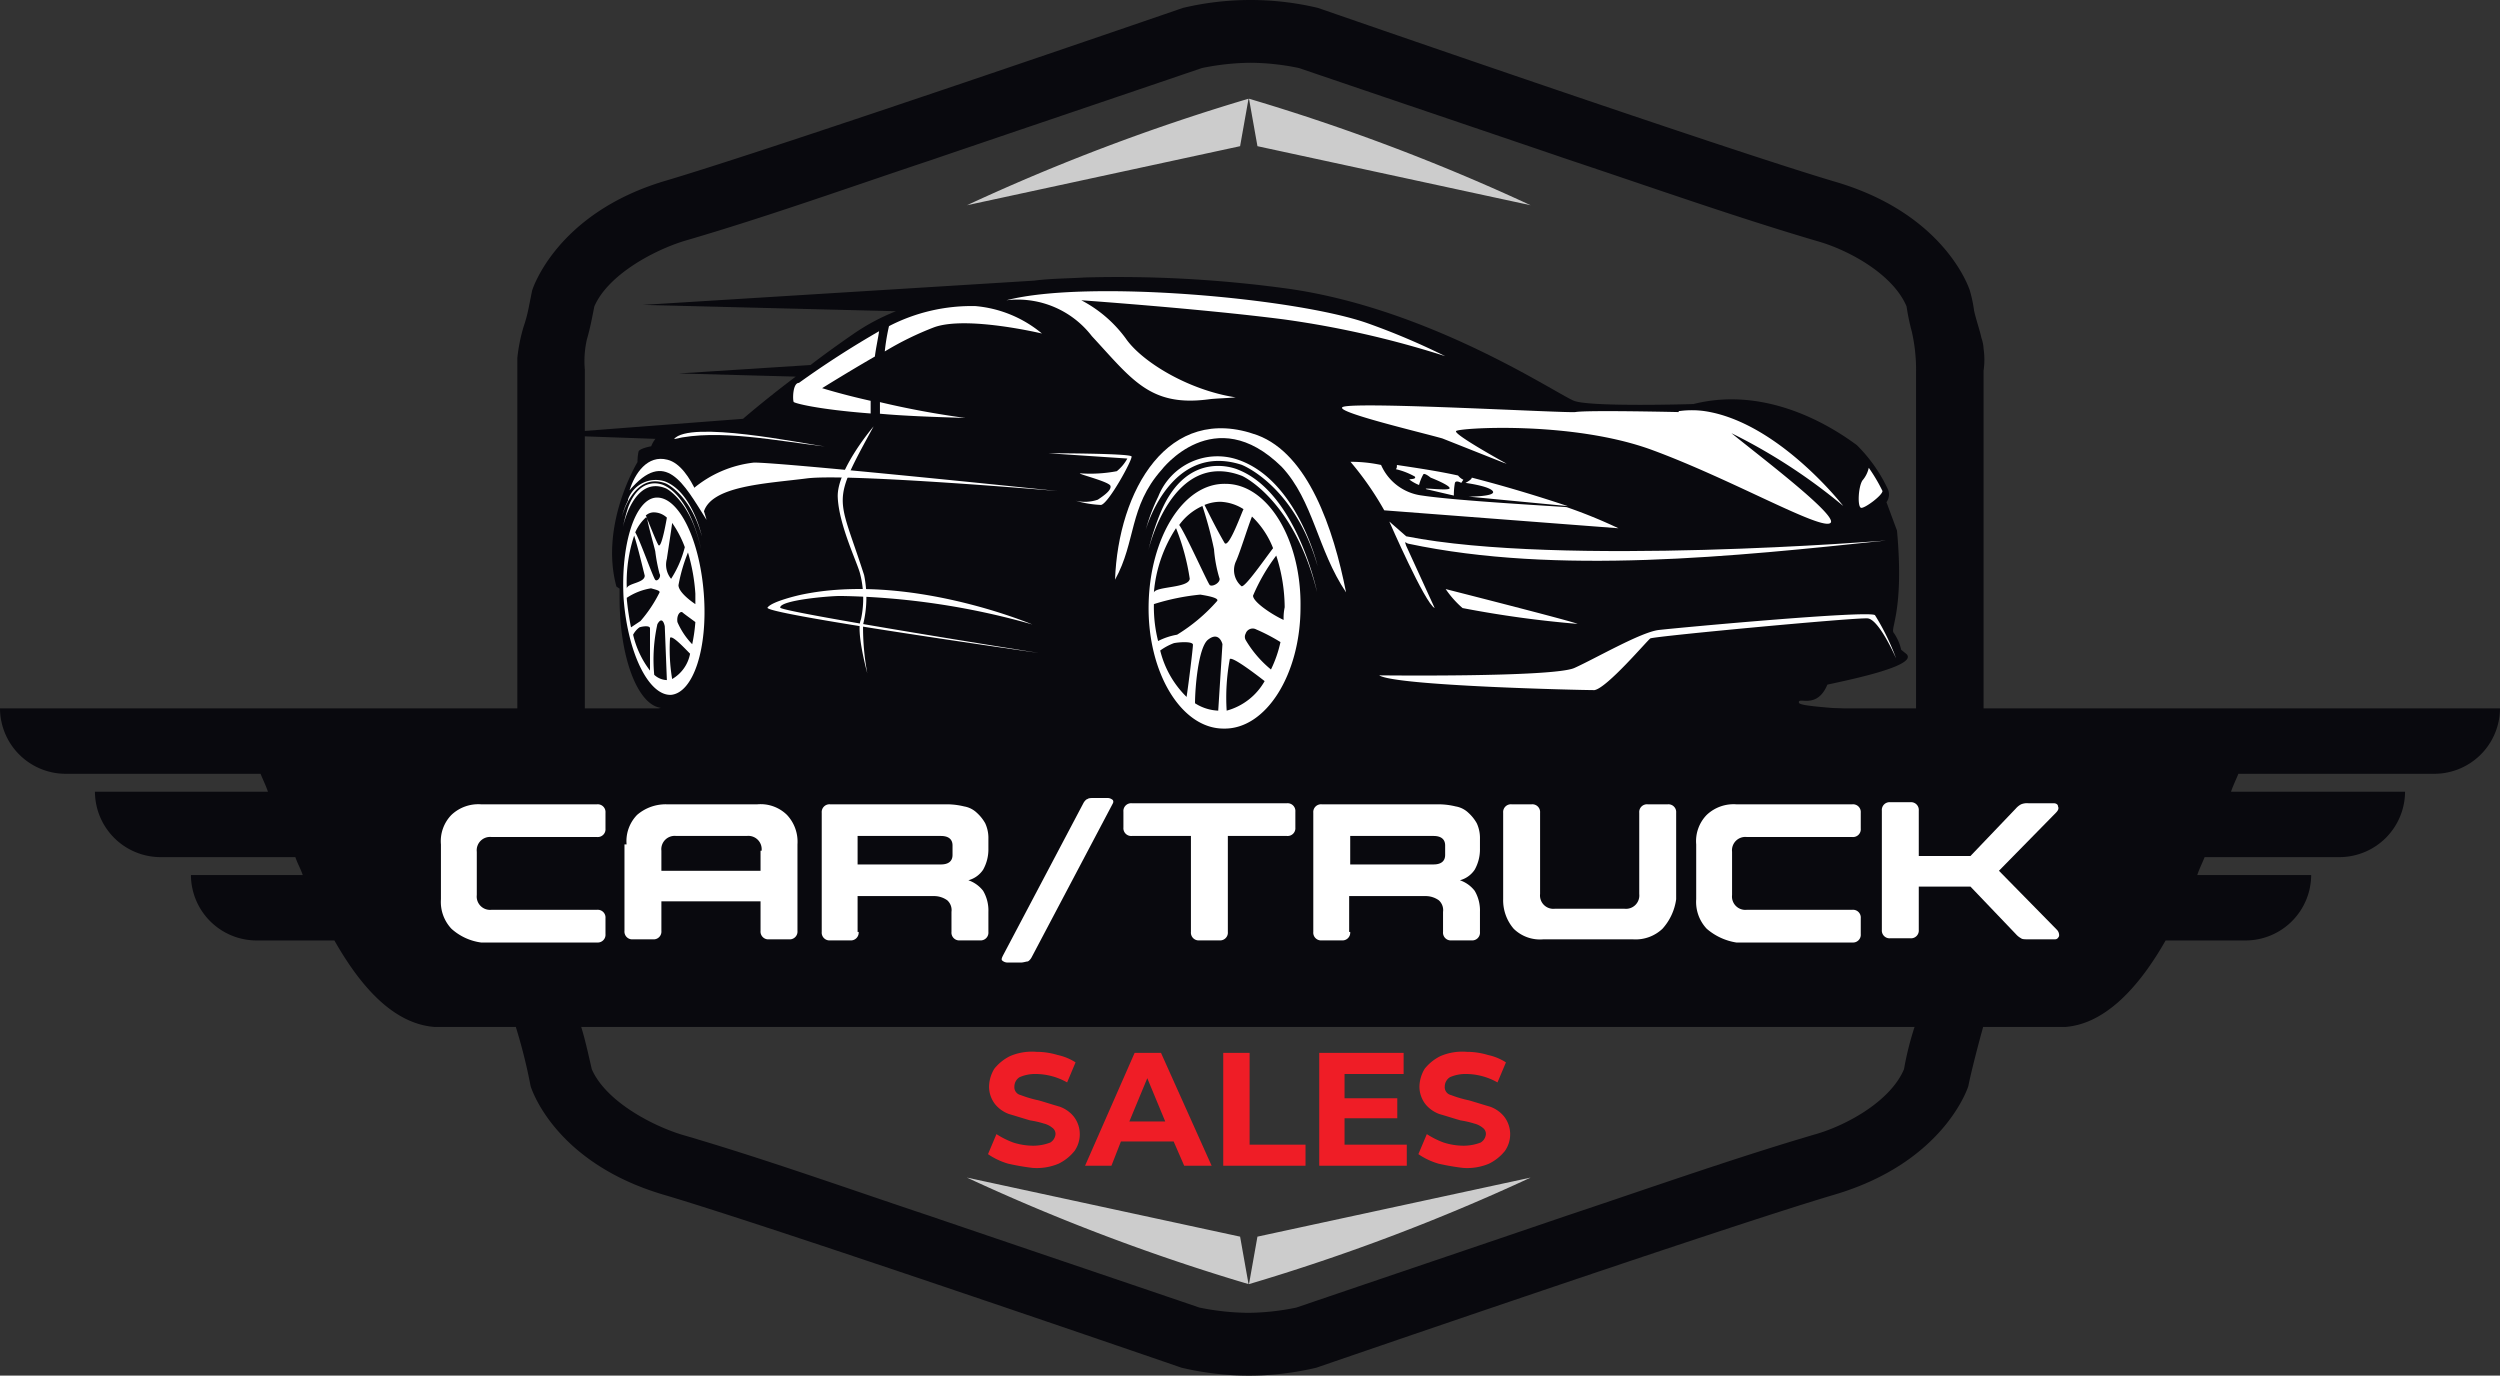
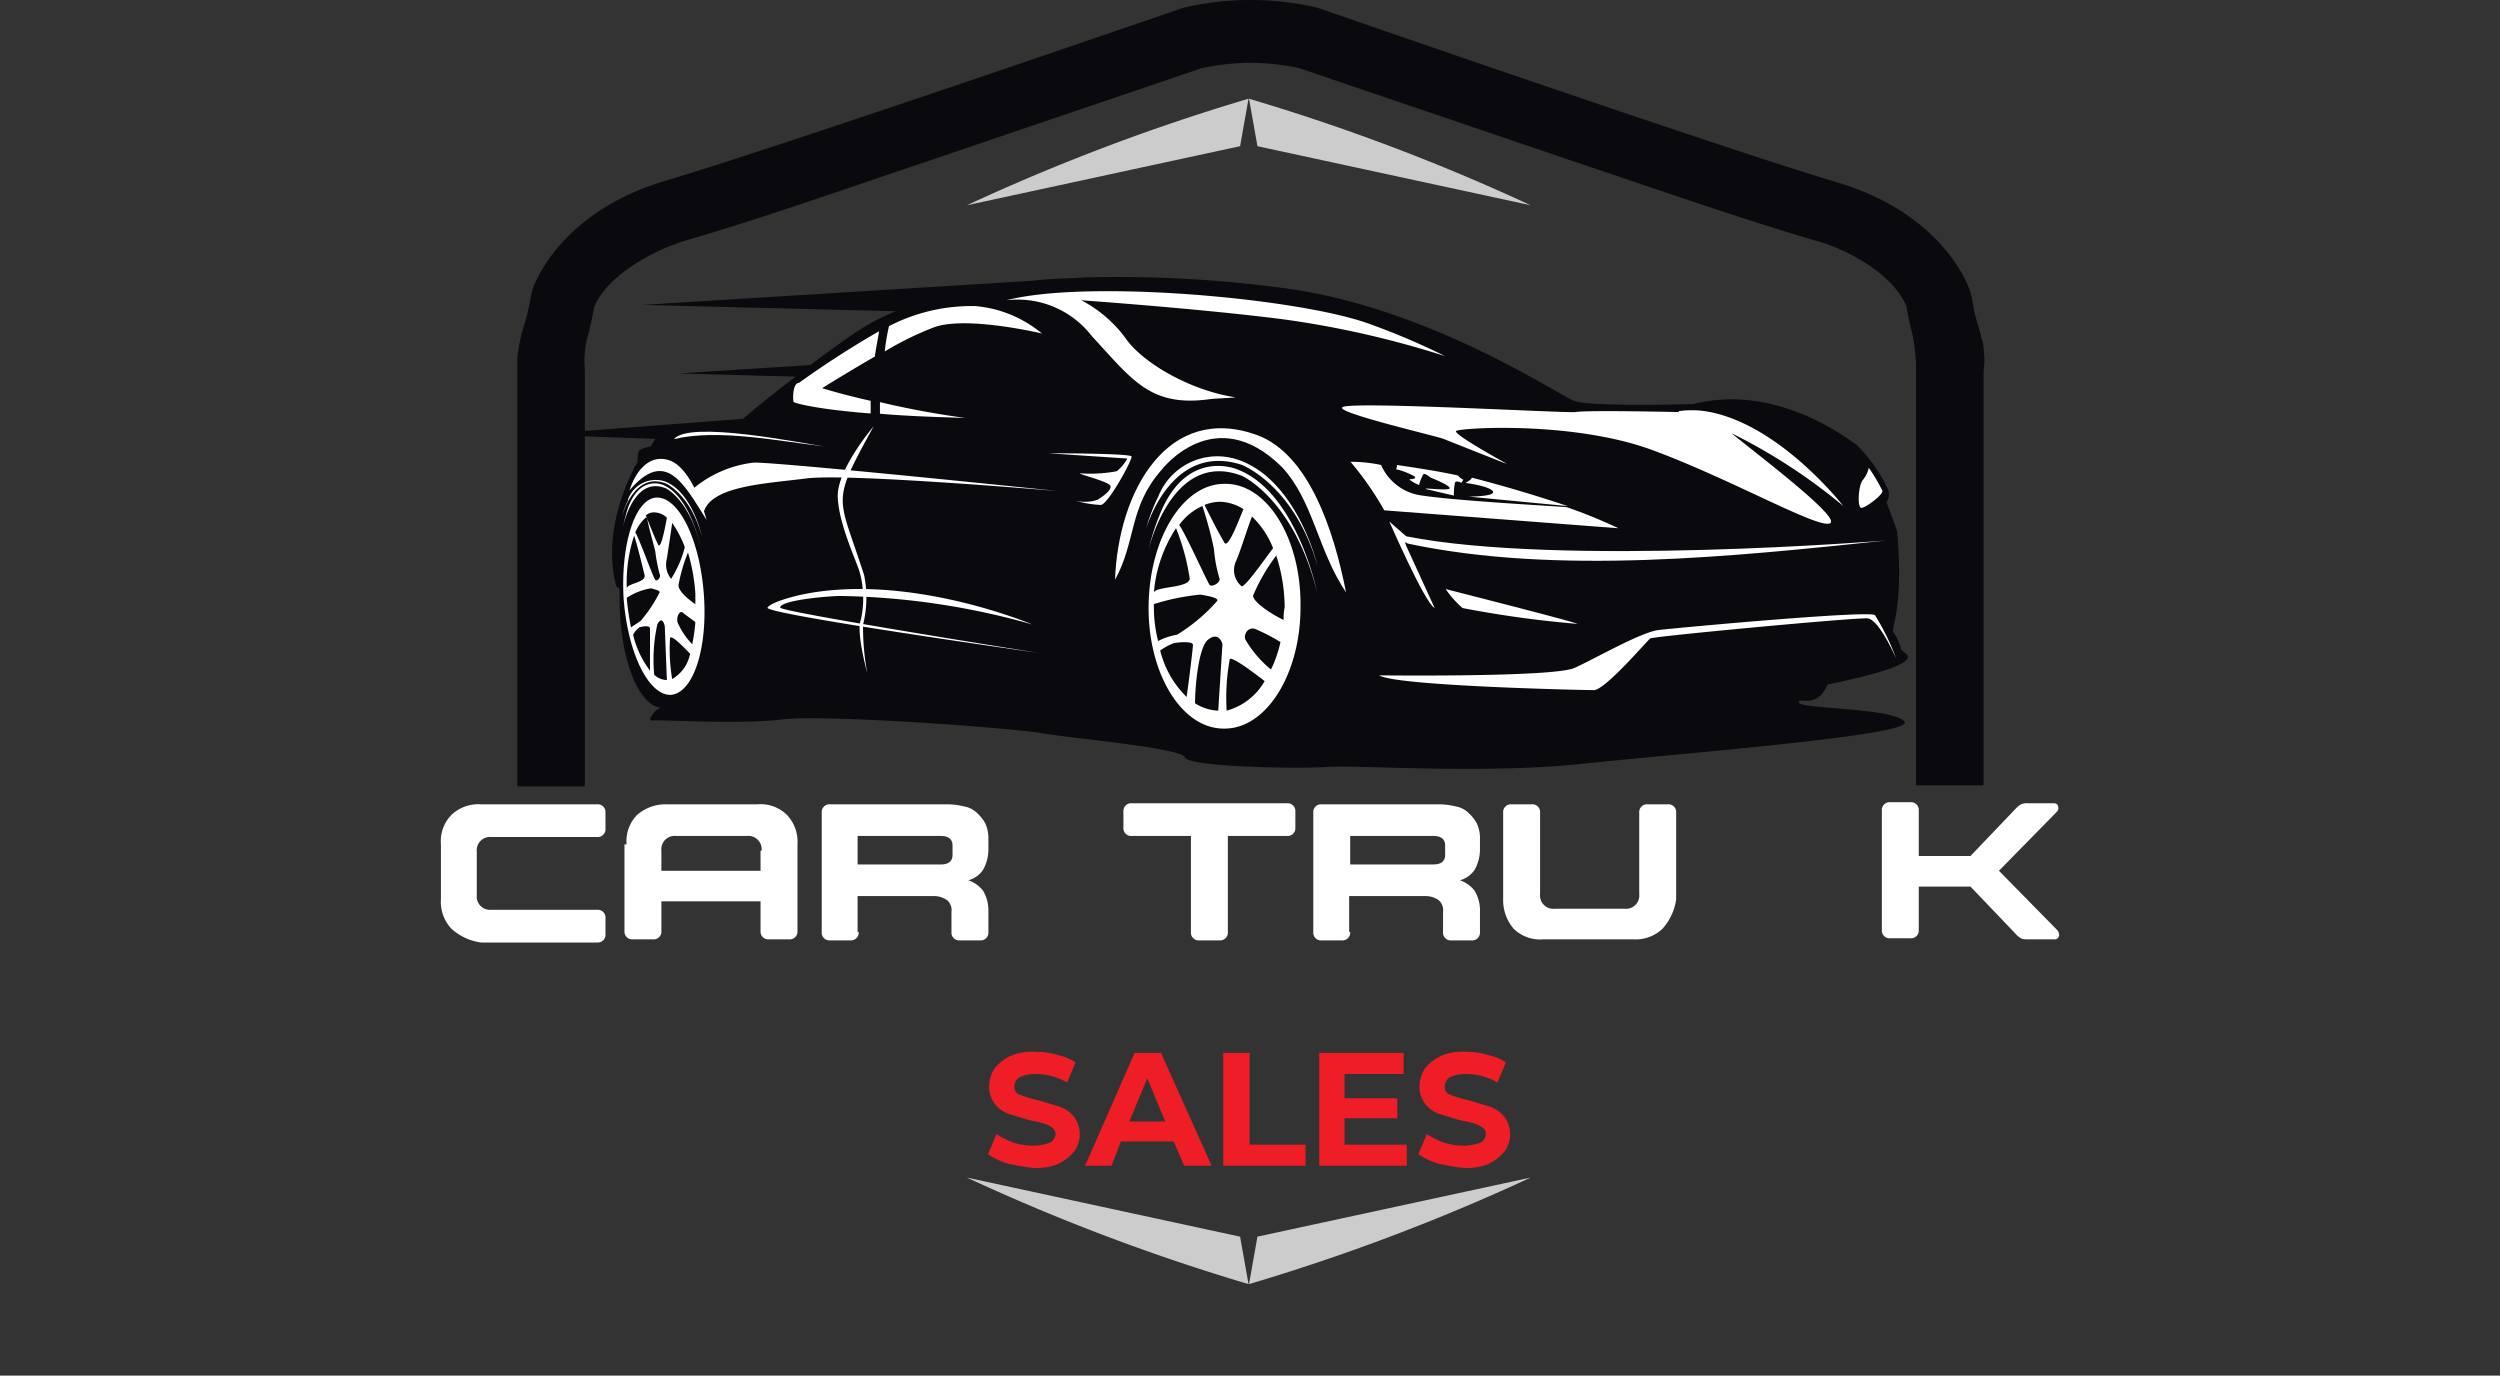
<svg xmlns="http://www.w3.org/2000/svg" width="237" height="130.406" viewBox="0 0 237 130.406">
  <rect x="0" y="0" width="237" height="130.406" fill="#333333" stroke="none" />
  <g id="logo-dark" transform="translate(-73.1 -83.551)">
    <g id="Group_201" transform="translate(65.1 132.707)">
-       <path id="Path_77" d="M196,48.2c-1.1,4-1.4,5.6-1.4,5.6s-2.2,7.2-12.7,10.3-49.1,16.4-49.1,16.4a27.682,27.682,0,0,1-12.8,0S81.4,67.2,70.9,64.1,58.3,53.8,58.3,53.8a50.921,50.921,0,0,0-1.4-5.6H49.2c-3.9-.3-7-3.8-9.5-8.2H32.3a6.231,6.231,0,0,1-6.2-6.2H36.7c-.2-.6-.5-1.1-.7-1.7H23.2A6.231,6.231,0,0,1,17,25.9H33.4c-.2-.6-.5-1.2-.7-1.7H14.2A6.231,6.231,0,0,1,8,18H245a6.231,6.231,0,0,1-6.2,6.2H220.2c-.2.5-.5,1.1-.7,1.7H236a6.231,6.231,0,0,1-6.2,6.2H217c-.2.5-.5,1.1-.7,1.7h10.8a6.231,6.231,0,0,1-6.2,6.2h-7.6c-2.5,4.4-5.7,7.9-9.5,8.2H196Zm-132.9,0c.4,1.3.7,2.7,1,4,1.3,3,5.6,5.3,8.5,6.2,7.9,2.3,15.7,5.1,23.5,7.7,8.5,2.9,17.1,5.8,25.6,8.7a23.984,23.984,0,0,0,4.6.5,23.147,23.147,0,0,0,4.6-.5c8.5-2.9,17.1-5.8,25.6-8.7,7.8-2.6,15.7-5.4,23.5-7.7,2.9-.8,7.2-3.1,8.5-6.2a29.24,29.24,0,0,1,1-4H63.1Z" fill="#09090e" />
-     </g>
+       </g>
    <g id="Group_202" transform="translate(156.761 177.185)">
      <path id="Path_78" d="M8,18A195.286,195.286,0,0,0,34.7,28.1l-.8-4.5Z" fill="#ccc" />
    </g>
    <g id="Group_203" transform="translate(183.506 177.185)">
      <path id="Path_79" d="M34.7,18A195.286,195.286,0,0,1,8,28.1l.8-4.5Z" fill="#ccc" />
    </g>
    <g id="Group_204" transform="translate(183.506 74.909)">
      <path id="Path_80" d="M34.7,28.1A195.286,195.286,0,0,0,8,18l.8,4.5Z" fill="#ccc" />
    </g>
    <g id="Group_205" transform="translate(156.761 74.909)">
      <path id="Path_81" d="M8,28.1A195.286,195.286,0,0,1,34.7,18l-.8,4.5Z" fill="#ccc" />
    </g>
    <g id="Group_230" transform="translate(115.936 91.855)">
      <g id="Group_206">
        <path id="Path_82" d="M19.4,59s-1.1,1.1-.3,1,8.1.4,12.2-.1,21.7.8,24.6,1.3,13.3,1.4,13.6,2.3,10.6,1.1,13.5.9,14.8.7,24.2-.3,31.6-2.7,30.5-4c-1-1.3-10-1.2-10-1.8-.1-.6,1.7.7,2.7-1.7,2.3-.5,8.6-1.8,7.5-2.9l-.5-.4a4.594,4.594,0,0,0-.7-1.6c-.4-.4,1-2,.3-9.7l-1-2.7a1.23,1.23,0,0,0,.1-1.3,14.567,14.567,0,0,0-2.9-4.1c-1.5-1.1-8-5.8-15.5-3.9,0,0-9.7.3-11.3-.3S92.6,20.8,78.8,19A117.875,117.875,0,0,0,60,18h0c-1.6.1-3.3.1-4.8.3L18.1,20.6l24,.6A20.174,20.174,0,0,0,38,23.4c-1.3.9-2.7,1.9-4,2.9l-12.5.8,11.1.3c-2.4,1.8-4.3,3.4-5,4L8,32.9l11.3.4a2.506,2.506,0,0,0-.4.7s-1.1.2-1.2.5a4.592,4.592,0,0,0-.1,1s-3.6,5.9-2,11.8l.3.2v.9c0,5.6,1.7,10.1,3.9,10.4Z" fill="#09090e" />
      </g>
      <g id="Group_207" transform="translate(77.19 17.475)">
        <path id="Path_83" d="M33.4,24.3a47.822,47.822,0,0,0-4.9-2c-1.2-.1-10.4-.6-13.7-1.1a4.9,4.9,0,0,1-3.9-2.9A13.576,13.576,0,0,0,8,18a29.1,29.1,0,0,1,3.2,4.6l22.2,1.7Zm-4.8-2.1-9.4-.9s2.6,0,2.3-.5-2.6-.8-2.6-.8.6-.3.6-.5c3.1.8,6.1,1.7,9.1,2.7ZM18.2,19.3a1.4,1.4,0,0,0,.5.4l-.2.3s-.5-.3-.6,0a6.245,6.245,0,0,0-.1,1.2c-.9-.2-1.7-.4-2.6-.6-.5-.2,2.2.2,2.2-.1s-1.8-1-1.8-1-.6-.5-.7-.3a4.179,4.179,0,0,0-.4,1,4.053,4.053,0,0,1-.9-.5c-.1-.1.7,0,.5-.3a6.7,6.7,0,0,0-1.8-.7c.1-.1.1-.2.1-.4,2,.3,4,.6,5.8,1Z" fill="#fff" />
      </g>
      <g id="Group_208" transform="translate(125.324 18.042)">
        <path id="Path_84" d="M9,18a2.725,2.725,0,0,1-.6,1.2c-.4.6-.5,2.6-.1,2.6s2-1.2,2-1.6A15.916,15.916,0,0,0,9,18Z" fill="#fff" />
      </g>
      <g id="Group_209" transform="translate(79.916 31.819)">
        <path id="Path_85" d="M8,23.9s16.5.2,18.5-.7,6.3-3.4,8-3.6S54.6,17.7,55,18.2a22.186,22.186,0,0,1,2,4.1s-1.6-3.7-2.7-3.8S34,20.2,33.7,20.4s-4.1,4.7-5.3,4.9C27.1,25.3,9.5,24.9,8,23.9Z" fill="#fff" />
      </g>
      <g id="Group_210" transform="translate(80.871 23.137)">
        <path id="Path_86" d="M55.1,19.8s-30.9,2.5-45.5-.4L8,18s3.4,7.8,4.3,8.2L9.6,20.3,9.5,20c0-.1.2.1.3.1C23.9,23.1,40.8,21.3,55.1,19.8Z" fill="#fff" />
      </g>
      <g id="Group_211" transform="translate(86.213 29.54)">
        <path id="Path_87" d="M8,18s12.2,3.1,12.5,3.3A101.907,101.907,0,0,1,9.6,19.8,9.345,9.345,0,0,1,8,18Z" fill="#fff" />
      </g>
      <g id="Group_212" transform="translate(54.87 14.352)">
        <path id="Path_88" d="M29.9,33.5c-1.2-6.1-3.6-13.1-8.4-14.9C13,15.5,8.3,23.9,8,32.3c2-3.6,1.3-6.9,4.4-10.4,0,0,5-6.6,11.4-.3C26.8,24.8,27.2,29.5,29.9,33.5Z" fill="#fff" />
      </g>
      <g id="Group_213" transform="translate(8.844 17.179)">
        <path id="Path_89" d="M15.3,23.8s-1.3-5.1-3.7-5.7C9.7,17.6,8.5,19.4,8,21,11.4,17,13.1,20.3,15.3,23.8Z" fill="#fff" />
      </g>
      <g id="Group_214" transform="translate(48.537 16.665)">
        <path id="Path_90" d="M8,18s7.7,0,7.9.3c.1.3-2.2,4.5-2.9,4.6a10.039,10.039,0,0,1-2.4-.4,3.762,3.762,0,0,0,2.1-.1c.6-.4,1.3-.9,1.2-1.3s-3-1.1-2.9-1.2a13.475,13.475,0,0,0,3.5-.2,4,4,0,0,0,1-1.2Z" fill="#fff" />
      </g>
      <g id="Group_215" transform="translate(13.054 14.622)">
        <path id="Path_91" d="M22.3,19.4c-2.2-.3-12.8-2.5-14.3-.7C12.2,17.7,17.9,18.9,22.3,19.4Z" fill="#fff" />
      </g>
      <g id="Group_216" transform="translate(14.85 17.548)">
        <path id="Path_92" d="M8,20.5A10.785,10.785,0,0,1,13.8,18c2.9,0,28.8,2.7,28.8,2.7S22.7,19,18.8,19.5s-9.2.7-9.8,3.3c0,0-.8-1.3-.9-1.5a1.949,1.949,0,0,1-.1-.8Z" fill="#fff" />
      </g>
      <g id="Group_217" transform="translate(21.927 29.494)">
        <path id="Path_93" d="M33.1,21.4s-11.8-5-22-2.8c0,0-2.7.6-3.1,1.2-.5.6,25.7,4.3,25.7,4.3S9.1,20.2,9.2,19.8c0-.7,4.6-1.1,5.7-1.1a70.3,70.3,0,0,1,18.2,2.7Z" fill="#fff" />
      </g>
      <g id="Group_218" transform="translate(58.052 19.565)">
        <path id="Path_94" d="M15.3,18c4,0,7.2,5.3,7.1,11.7,0,6.4-3.3,11.6-7.3,11.5-4,0-7.2-5.3-7.1-11.7S11.3,17.9,15.3,18Zm-2.2,2.1a5.485,5.485,0,0,0-2.2,1.8c.6.8,2.7,5.5,2.9,5.7.3.2,1.1-.3.9-.7a12.816,12.816,0,0,1-.5-2.7,37.161,37.161,0,0,0-1.1-4.1Zm-2.5,2.1a13.1,13.1,0,0,0-2.1,6.1c.2-.6,3.3-.4,3.4-1.3a21.418,21.418,0,0,0-1.3-4.8ZM8.5,29.4v.1a13.167,13.167,0,0,0,.4,3.4,6.356,6.356,0,0,1,1.8-.6,16.573,16.573,0,0,0,3.8-3.2c.2-.3-1-.5-1.6-.6a21.473,21.473,0,0,0-4.4.9Zm.6,4.4a9.233,9.233,0,0,0,2.5,4.4c.2-1.3.6-4.6.6-4.9.1-.4-1.3-.3-1.8-.2a5.388,5.388,0,0,0-1.3.7Zm3.3,5a4.394,4.394,0,0,0,2.2.7h0l.4-6.3s-.3-1.3-1.4-.4c-.9.8-1.2,4.6-1.2,6Zm3,.7A5.915,5.915,0,0,0,19,36.7c-.9-.7-3-2.3-3.3-2.1a19.891,19.891,0,0,0-.3,4.9Zm4.2-3.9a11.422,11.422,0,0,0,.9-2.6,17.418,17.418,0,0,0-2.3-1.2.7.7,0,0,0-1,.4.637.637,0,0,0,0,.6,10.525,10.525,0,0,0,2.4,2.8Zm1.2-4.7a4.869,4.869,0,0,1,.1-1.2,16.22,16.22,0,0,0-.8-4.9,17.927,17.927,0,0,0-2.2,3.8c0,.6,1.8,1.8,2.9,2.3Zm-1-6.8a8.318,8.318,0,0,0-2-3c-.4,1-1.1,3.3-1.5,4.2a2,2,0,0,0,.5,2.4c.3.2,2.3-2.7,3-3.6ZM17,20.4a4.394,4.394,0,0,0-2.2-.7,4.013,4.013,0,0,0-1.5.3c.6,1.2,1.2,2.4,1.9,3.6.4.6,1.7-3.1,1.8-3.2Z" fill="#fff" />
      </g>
      <g id="Group_219" transform="translate(58.018 17.914)">
        <path id="Path_95" d="M8,26s2.2-9.7,8.9-7.1c0,0,4.9,2.2,7.1,11,0,0-1.9-9.4-7.5-11.6,0,0-4.7-2.1-7.3,4A22.851,22.851,0,0,0,8,26Z" fill="#fff" />
      </g>
      <g id="Group_220" transform="translate(57.771 16.959)">
        <path id="Path_96" d="M8,25s2.3-8.4,9.1-6.2c0,0,5,1.9,7.2,9.6,0,0-1.9-8.2-7.6-10.1a6.028,6.028,0,0,0-7.5,3.5A17.549,17.549,0,0,0,8,25Z" fill="#fff" />
      </g>
      <g id="Group_221" transform="translate(8.284 20.868)">
        <path id="Path_97" d="M11.1,18c2.1-.1,4.1,3.9,4.5,9.1s-1,9.4-3.1,9.6c-2.1.1-4.1-3.9-4.5-9.1C7.7,22.4,9.1,18.1,11.1,18Zm-.9,1.8a4.177,4.177,0,0,0-1.1,1.5c.4.6,1.7,4.3,1.9,4.5s.6-.3.4-.6a15.525,15.525,0,0,1-.4-2.1c-.1-.5-.7-2.5-.8-3.3ZM9,21.6a14.087,14.087,0,0,0-.7,5c.1-.5,1.7-.5,1.7-1.2-.3-1.2-.6-2.5-1-3.8Zm-.7,5.9v.1a25.123,25.123,0,0,0,.4,2.7l.9-.6A12.705,12.705,0,0,0,11.4,27c.1-.2-.5-.3-.8-.4a5.835,5.835,0,0,0-2.3.9ZM8.9,31a8.856,8.856,0,0,0,1.6,3.4v-4c0-.3-.7-.2-1-.1a2.036,2.036,0,0,0-.6.7Zm2,3.8a1.845,1.845,0,0,0,1.2.5h0l-.2-5.1s-.2-1.1-.7-.2a15.543,15.543,0,0,0-.3,4.8Zm1.7.4a3.513,3.513,0,0,0,1.7-2.4c-.5-.5-1.7-1.8-1.9-1.5a17.023,17.023,0,0,0,.2,3.9Zm1.9-3.3a15.171,15.171,0,0,0,.3-2.1c-.4-.3-1.1-.8-1.2-.9-.2-.2-.6.2-.5.9a7.013,7.013,0,0,0,1.4,2.1Zm.3-3.8v-1a17.777,17.777,0,0,0-.7-3.9,15.831,15.831,0,0,0-.9,3.1c0,.6,1,1.4,1.6,1.8Zm-1-5.4a10.076,10.076,0,0,0-1.2-2.3c-.1.8-.4,2.7-.5,3.4a2.116,2.116,0,0,0,.4,1.9,10.108,10.108,0,0,0,1.3-3Zm-1.7-2.8a1.845,1.845,0,0,0-1.2-.5,1.136,1.136,0,0,0-.8.3c.3.7,1,2.5,1.2,2.8.3.4.8-2.6.8-2.6Z" fill="#fff" />
      </g>
      <g id="Group_222" transform="translate(8.207 19.6)">
        <path id="Path_98" d="M8,22.1s1-5,4.1-3.7c0,0,2.3,1.1,3.3,5.7,0,0-.9-4.8-3.5-6,0,0-2.2-1.1-3.4,2.1A18.031,18.031,0,0,0,8,22.1Z" fill="#fff" />
      </g>
      <g id="Group_223" transform="translate(8.101 19.135)">
        <path id="Path_99" d="M8,21.6s1.1-4.4,4.2-3.2c0,0,2.3,1,3.4,5,0,0-.9-4.2-3.5-5.2a2.8,2.8,0,0,0-3.5,1.7V20A7.579,7.579,0,0,0,8,21.6Z" fill="#fff" />
      </g>
      <g id="Group_224" transform="translate(76.303 12.061)">
        <path id="Path_100" d="M23.7,23.6s-5.1-2.8-4.8-3.1c.2-.3,11-1,18.6,1.8S53.6,30,54.4,29.2c.7-.7-6.7-6.3-9.4-8.5a53.627,53.627,0,0,1,10.6,6.9s-6.2-8-13.2-9a8.845,8.845,0,0,0-2.3,0c-.1,0-.1,0-.1.1h0s-8.7-.2-9.8,0c-1.1.1-20.4-1-22-.5-1.2.4,7.3,2.4,9.4,3l5.8,2.3Z" fill="#fff" />
      </g>
      <g id="Group_225" transform="translate(28.582 14.116)">
        <path id="Path_101" d="M11.4,18S7.9,22.1,8,24.7s1.8,6.1,2.1,7.2a9.357,9.357,0,0,1,.1,4.4c-.5,1.1.6,5.1.6,5.1a23.834,23.834,0,0,1-.4-4.6,10.624,10.624,0,0,0,.1-4.7C8,24.3,7.3,25.5,11.4,18Z" fill="#fff" />
      </g>
      <g id="Group_226" transform="translate(44.571 1.161)">
        <path id="Path_102" d="M16.1,22.4c3.8,4.1,5.5,6.7,11,6,.7-.1,1.6-.1,2.7-.2h-.1c-4.5-.7-8.9-3.4-10.4-5.6A12.214,12.214,0,0,0,15.1,19s11.3.8,19.1,1.8a90.348,90.348,0,0,1,15.4,3.5,66.573,66.573,0,0,0-7.3-3.1C35.6,18.8,15.7,17,8,19A8.879,8.879,0,0,1,16.1,22.4Z" fill="#fff" />
      </g>
      <g id="Group_227" transform="translate(33.04 2.714)">
        <path id="Path_103" d="M8.4,19.9A20.024,20.024,0,0,0,8,22.3,29.177,29.177,0,0,1,12.7,20c3.1-1.1,10.2.6,10.2.6A11.381,11.381,0,0,0,16.6,18a17.023,17.023,0,0,0-8.2,1.9Z" fill="#fff" />
      </g>
      <g id="Group_228" transform="translate(24.402 5.094)">
        <path id="Path_104" d="M16.1,18a89.033,89.033,0,0,0-7.6,4.9c-.6,0-.6,1.6-.5,1.8,0,.1,2.1.7,7.3,1.1V24.6c-2.7-.6-4.6-1.2-4.6-1.2s2.4-1.5,5-3C15.8,19.6,16,18.7,16.1,18Z" fill="#fff" />
      </g>
      <g id="Group_229" transform="translate(32.582 11.817)">
        <path id="Path_105" d="M8,18v1.1c2.2.2,4.8.3,8.1.4A81.763,81.763,0,0,1,8,18Z" fill="#fff" />
      </g>
    </g>
    <g id="Group_231" transform="translate(147.563 166.065)">
      <path id="Path_109" d="M21.1,27.8a6.632,6.632,0,0,1-1.9-.9L20,25a7.973,7.973,0,0,0,1.6.8,6.279,6.279,0,0,0,1.9.3,4.529,4.529,0,0,0,1.6-.3,1.02,1.02,0,0,0,.5-.8.713.713,0,0,0-.3-.6,2.01,2.01,0,0,0-.8-.4,8.571,8.571,0,0,0-1.3-.3c-.7-.2-1.3-.4-2-.6a3.045,3.045,0,0,1-1.3-.9,2.716,2.716,0,0,1-.6-1.7,3.371,3.371,0,0,1,.5-1.7,4.428,4.428,0,0,1,1.5-1.2,5.278,5.278,0,0,1,2.5-.4,6.929,6.929,0,0,1,2,.3,5.094,5.094,0,0,1,1.7.7l-.8,1.9a6.109,6.109,0,0,0-3-.8,3.653,3.653,0,0,0-1.5.3,1.05,1.05,0,0,0-.5.9.76.76,0,0,0,.6.8,10.926,10.926,0,0,0,1.7.5c.7.2,1.3.4,2,.6a3.045,3.045,0,0,1,1.3.9,2.716,2.716,0,0,1,.6,1.7,2.767,2.767,0,0,1-.5,1.6,4.428,4.428,0,0,1-1.5,1.2,5.278,5.278,0,0,1-2.5.4,22.305,22.305,0,0,1-2.3-.4Z" fill="#ef1d26" />
      <path id="Path_110" d="M36.8,25.7h-5L30.9,28H28.4l4.7-10.7h2.5L40.4,28H37.8ZM36,23.8l-1.7-4.1-1.7,4.1Z" fill="#ef1d26" />
      <path id="Path_111" d="M41.5,17.3H44V26h5.3v2H41.5Z" fill="#ef1d26" />
      <path id="Path_112" d="M58.9,26v2H50.6V17.3h8v2H53v2.3h5v1.9H53V26Z" fill="#ef1d26" />
      <path id="Path_113" d="M61.9,27.8a6.632,6.632,0,0,1-1.9-.9l.8-1.9a7.973,7.973,0,0,0,1.6.8,6.279,6.279,0,0,0,1.9.3,4.529,4.529,0,0,0,1.6-.3,1.02,1.02,0,0,0,.5-.8.713.713,0,0,0-.3-.6,2.01,2.01,0,0,0-.8-.4,8.571,8.571,0,0,0-1.3-.3c-.7-.2-1.3-.4-2-.6a3.045,3.045,0,0,1-1.3-.9,2.716,2.716,0,0,1-.6-1.7,3.371,3.371,0,0,1,.5-1.7,4.428,4.428,0,0,1,1.5-1.2,5.278,5.278,0,0,1,2.5-.4,6.929,6.929,0,0,1,2,.3,5.094,5.094,0,0,1,1.7.7l-.8,1.9a6.109,6.109,0,0,0-3-.8,3.653,3.653,0,0,0-1.5.3,1.05,1.05,0,0,0-.5.9.76.76,0,0,0,.6.8,10.926,10.926,0,0,0,1.7.5c.7.2,1.3.4,2,.6a3.045,3.045,0,0,1,1.3.9,2.716,2.716,0,0,1,.6,1.7,2.767,2.767,0,0,1-.5,1.6,4.428,4.428,0,0,1-1.5,1.2,5.278,5.278,0,0,1-2.5.4,22.306,22.306,0,0,1-2.3-.4Z" fill="#ef1d26" />
    </g>
    <g id="Group_232" transform="translate(114.143 65.501)">
      <path id="Path_114" d="M147,51.1a3.553,3.553,0,0,0-.2-1c-.2-.9-.5-1.7-.7-2.6a12.861,12.861,0,0,0-.4-1.9s-2.2-7.2-12.7-10.3S83.9,18.8,83.9,18.8a27.682,27.682,0,0,0-12.8,0S32.5,32.1,22,35.2C11.6,38.3,9.4,45.6,9.4,45.6l-.3,1.5A13.321,13.321,0,0,1,8.6,49,15.944,15.944,0,0,0,8,52V92.5a.1.1,0,0,0,.1.1h6.2a.1.1,0,0,0,.1-.1V53.1a9.253,9.253,0,0,1,.2-2.9c.3-1,.5-2.1.7-3.1,1.3-3,5.6-5.3,8.5-6.2,7.9-2.3,15.7-5.1,23.5-7.7,8.5-2.9,17.1-5.8,25.6-8.7a23.984,23.984,0,0,1,4.6-.5,23.148,23.148,0,0,1,4.6.5c8.5,2.9,17.1,5.8,25.6,8.7,7.8,2.6,15.7,5.4,23.5,7.7,2.9.8,7.2,3.1,8.5,6.2a20.483,20.483,0,0,0,.5,2.4,16.367,16.367,0,0,1,.4,3.8V92.4a.1.1,0,0,0,.1.1h6.2a.1.1,0,0,0,.1-.1V53.2a7.387,7.387,0,0,0,0-2.1Z" fill="#09090e" />
    </g>
    <g id="Group_5" data-name="Group 5">
      <path id="Path_18" data-name="Path 18" d="M115.9,171.6a3.705,3.705,0,0,1-1-2.8v-5.2a3.562,3.562,0,0,1,1-2.8,3.705,3.705,0,0,1,2.8-1h11a.736.736,0,0,1,.8.8v1.5a.736.736,0,0,1-.8.8h-10a1.265,1.265,0,0,0-1.4,1.4v4.1a1.265,1.265,0,0,0,1.4,1.4h10a.736.736,0,0,1,.8.8v1.5a.736.736,0,0,1-.8.8h-11A5.236,5.236,0,0,1,115.9,171.6Z" fill="#fff" />
      <path id="Path_19" data-name="Path 19" d="M132.5,163.6a3.562,3.562,0,0,1,1-2.8,4.139,4.139,0,0,1,2.8-1h8.6a3.562,3.562,0,0,1,2.8,1,3.705,3.705,0,0,1,1,2.8v8.2a.736.736,0,0,1-.8.8H146a.736.736,0,0,1-.8-.8V169h-9.4v2.8a.736.736,0,0,1-.8.8h-1.9a.736.736,0,0,1-.8-.8v-8.2Zm12.8.6a1.265,1.265,0,0,0-1.4-1.4h-6.7a1.265,1.265,0,0,0-1.4,1.4v1.9h9.4v-1.9Z" fill="#fff" />
      <path id="Path_20" data-name="Path 20" d="M154.5,171.9a.736.736,0,0,1-.8.8h-1.9a.736.736,0,0,1-.8-.8V160.6a.736.736,0,0,1,.8-.8h11.1a6.959,6.959,0,0,1,1.6.2,2.281,2.281,0,0,1,1.2.6,3.915,3.915,0,0,1,.8,1,3.339,3.339,0,0,1,.3,1.5v.9a3.939,3.939,0,0,1-.5,2,2.434,2.434,0,0,1-1.4,1,2.981,2.981,0,0,1,1.4,1,3.677,3.677,0,0,1,.5,2v1.9a.736.736,0,0,1-.8.8h-1.9a.736.736,0,0,1-.8-.8V170a1.246,1.246,0,0,0-.4-1.1,2.144,2.144,0,0,0-1.2-.4h-7.3v3.4Zm8.9-8.2c0-.6-.4-.9-1.1-.9h-7.9v2.7h7.9c.7,0,1.1-.3,1.1-.9Z" fill="#fff" />
-       <path id="Path_21" data-name="Path 21" d="M170.9,174.3c-.1.2-.3.4-.4.4s-.4.1-.6.1h-1.3a.764.764,0,0,1-.5-.2c-.1-.1,0-.3.1-.5l7.6-14.4c.1-.2.3-.4.4-.4.1-.1.4-.1.6-.1h1.3a.764.764,0,0,1,.5.2c.1.2,0,.3-.1.5Z" fill="#fff" />
      <path id="Path_22" data-name="Path 22" d="M189.5,171.9a.736.736,0,0,1-.8.8h-1.9a.736.736,0,0,1-.8-.8v-9.1h-5.6a.736.736,0,0,1-.8-.8v-1.5a.736.736,0,0,1,.8-.8h14.7a.736.736,0,0,1,.8.8V162a.736.736,0,0,1-.8.8h-5.6v9.1Z" fill="#fff" />
      <path id="Path_23" data-name="Path 23" d="M201.1,171.9a.736.736,0,0,1-.8.8h-1.9a.736.736,0,0,1-.8-.8V160.6a.736.736,0,0,1,.8-.8h11.1a6.959,6.959,0,0,1,1.6.2,2.281,2.281,0,0,1,1.2.6,3.915,3.915,0,0,1,.8,1,3.339,3.339,0,0,1,.3,1.5v.9a3.939,3.939,0,0,1-.5,2,2.434,2.434,0,0,1-1.4,1,2.981,2.981,0,0,1,1.4,1,3.677,3.677,0,0,1,.5,2v1.9a.736.736,0,0,1-.8.8h-1.9a.736.736,0,0,1-.8-.8V170a1.246,1.246,0,0,0-.4-1.1,2.144,2.144,0,0,0-1.2-.4H201v3.4Zm9-8.2c0-.6-.4-.9-1.1-.9h-7.9v2.7H209c.7,0,1.1-.3,1.1-.9Z" fill="#fff" />
      <path id="Path_24" data-name="Path 24" d="M230.7,171.6a3.705,3.705,0,0,1-2.8,1h-8.5a3.562,3.562,0,0,1-2.8-1,4.139,4.139,0,0,1-1-2.8v-8.2a.736.736,0,0,1,.8-.8h1.9a.736.736,0,0,1,.8.8v7.7a1.265,1.265,0,0,0,1.4,1.4h6.6a1.265,1.265,0,0,0,1.4-1.4v-7.7a.736.736,0,0,1,.8-.8h1.9a.736.736,0,0,1,.8.8v8.2A5.236,5.236,0,0,1,230.7,171.6Z" fill="#fff" />
-       <path id="Path_25" data-name="Path 25" d="M234.9,171.6a3.705,3.705,0,0,1-1-2.8v-5.2a3.562,3.562,0,0,1,1-2.8,3.705,3.705,0,0,1,2.8-1h11a.736.736,0,0,1,.8.8v1.5a.736.736,0,0,1-.8.8h-10a1.265,1.265,0,0,0-1.4,1.4v4.1a1.265,1.265,0,0,0,1.4,1.4h10a.736.736,0,0,1,.8.8v1.5a.736.736,0,0,1-.8.8h-11A5.623,5.623,0,0,1,234.9,171.6Z" fill="#fff" />
      <path id="Path_26" data-name="Path 26" d="M255,164.7h4.9l4.3-4.5a1.755,1.755,0,0,1,.5-.4,1.483,1.483,0,0,1,.7-.1h2.4c.2,0,.4.1.4.3.1.2,0,.4-.2.6l-5.4,5.5,5.5,5.6a.735.735,0,0,1,.2.6c-.1.2-.2.3-.4.3h-2.5c-.3,0-.6,0-.7-.1a1.756,1.756,0,0,1-.5-.4l-4.3-4.5H255v4.1a.736.736,0,0,1-.8.8h-1.9a.736.736,0,0,1-.8-.8V160.4a.736.736,0,0,1,.8-.8h1.9a.736.736,0,0,1,.8.8Z" fill="#fff" />
    </g>
  </g>
</svg>